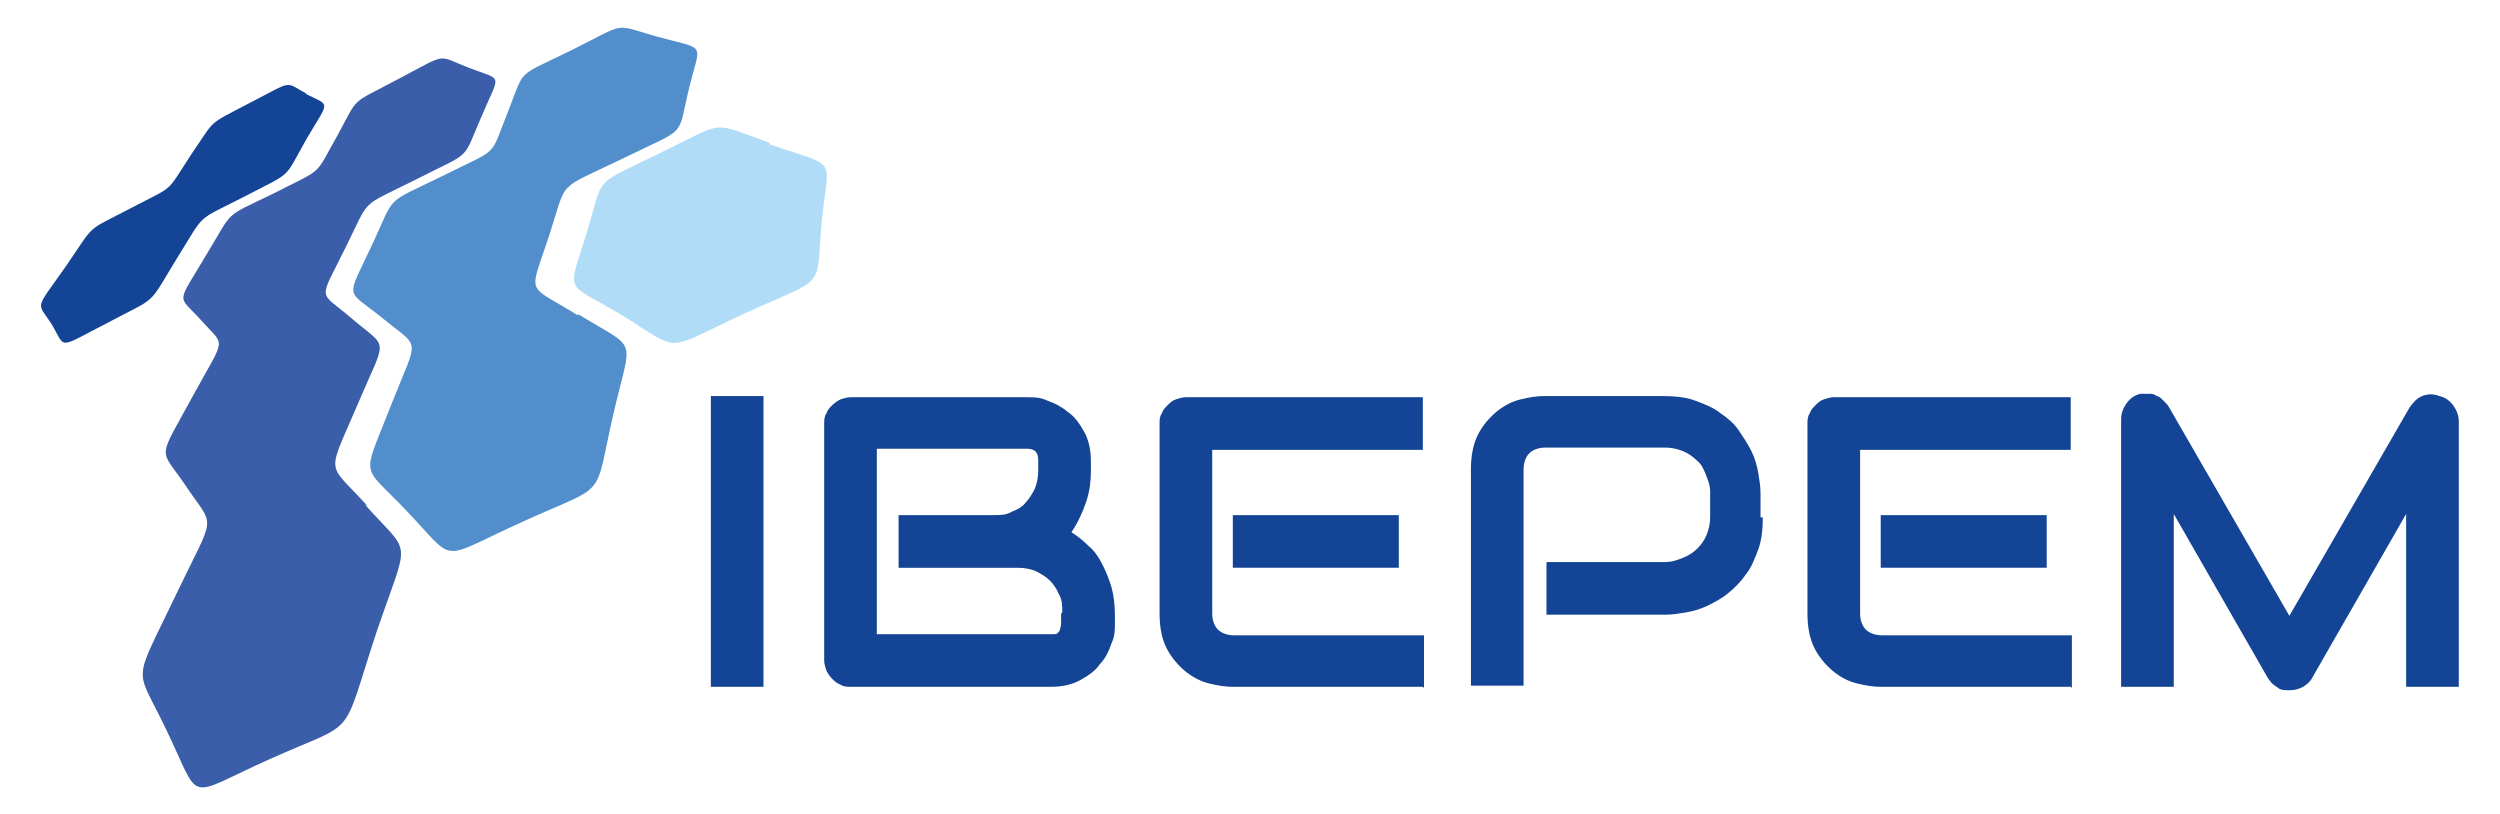
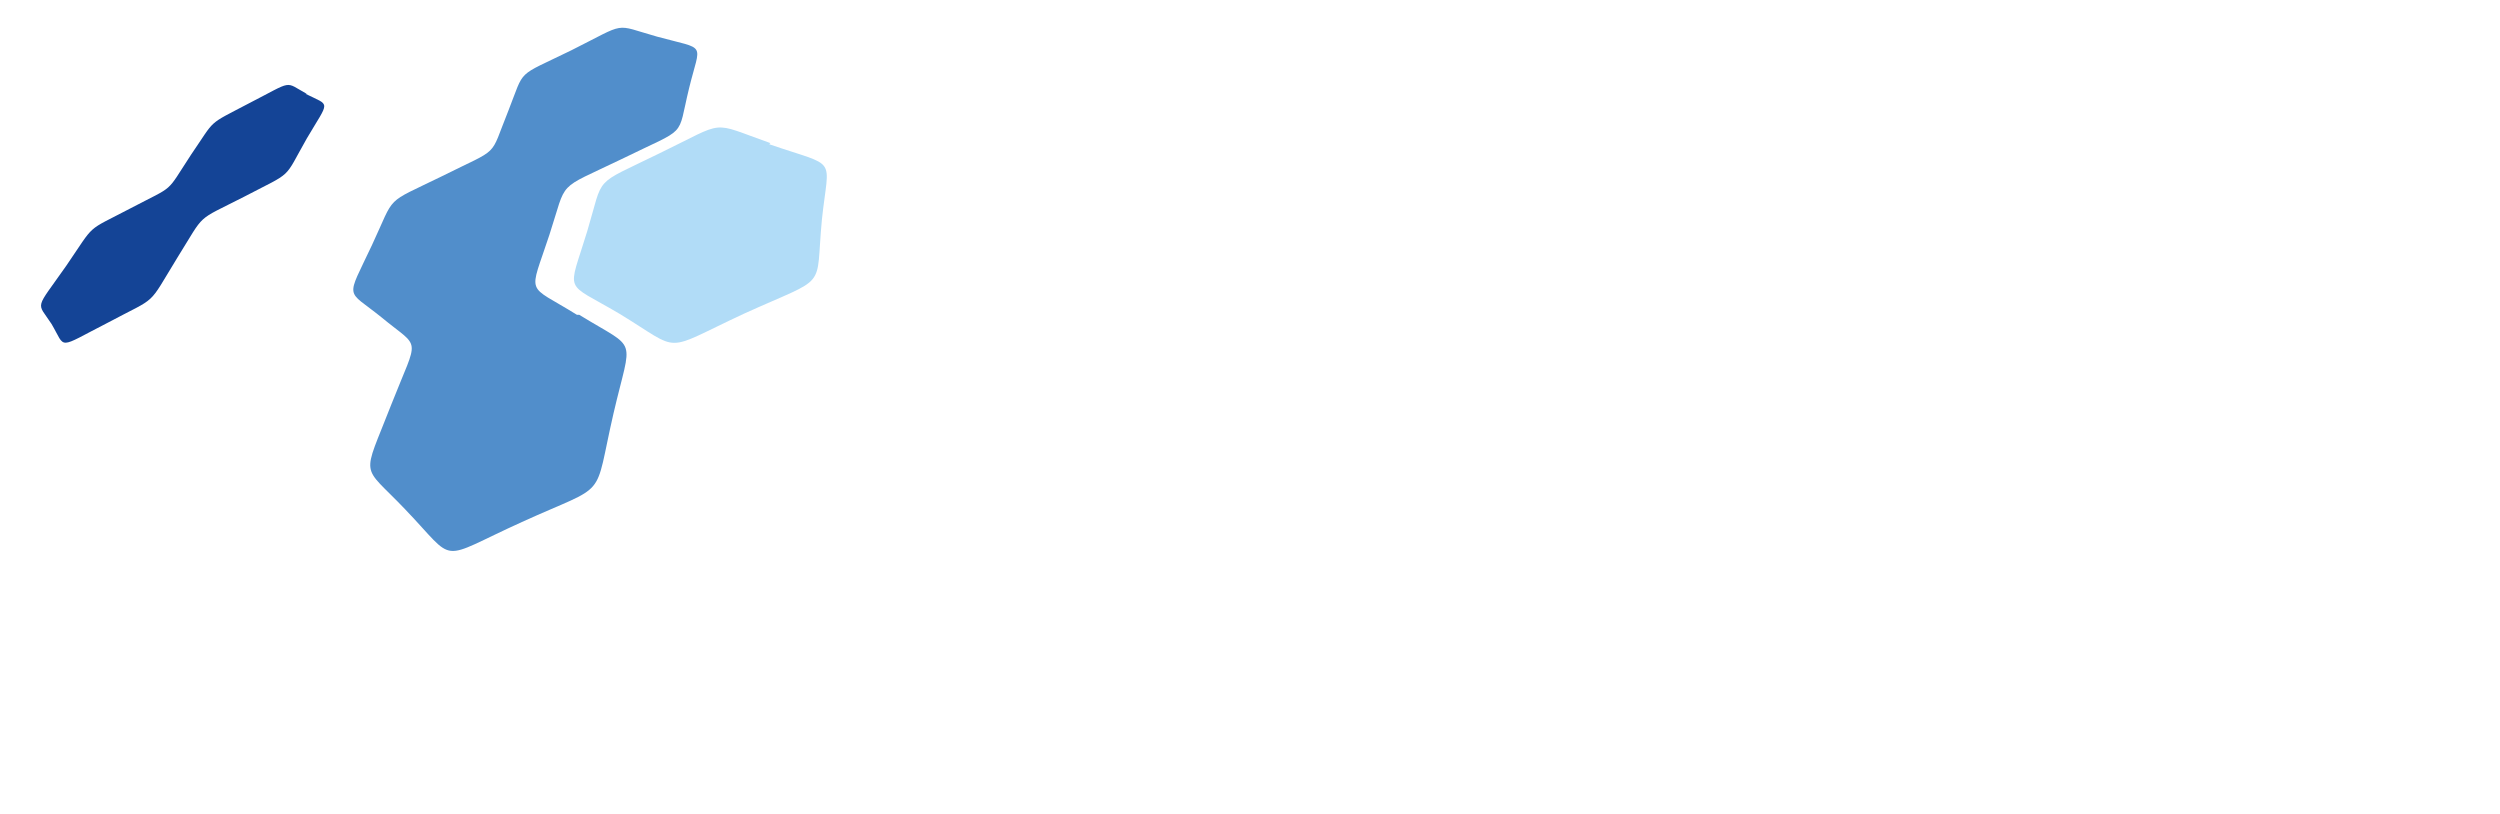
<svg xmlns="http://www.w3.org/2000/svg" id="Camada_1" data-name="Camada 1" viewBox="0 0 218.4 71.1">
  <defs>
    <style>      .cls-1 {        fill: #b1dcf7;      }      .cls-1, .cls-2, .cls-3, .cls-4, .cls-5 {        stroke-width: 0px;      }      .cls-1, .cls-2, .cls-4, .cls-5 {        fill-rule: evenodd;      }      .cls-2, .cls-3 {        fill: #144496;      }      .cls-4 {        fill: #3a5ea9;      }      .cls-5 {        fill: #518ecb;      }    </style>
  </defs>
-   <path class="cls-3" d="M214.8,60h-4.6v-15.1l-8.2,14.3c-.2.4-.5.6-.8.8-.4.2-.7.3-1.2.3s-.8,0-1.1-.3c-.4-.2-.6-.5-.8-.8l-8.2-14.3v15.1h-4.6v-23.4c0-.5.2-1,.5-1.4.3-.4.7-.7,1.2-.8.2,0,.5,0,.7,0,.2,0,.5,0,.7.2.2,0,.4.2.6.4.2.2.4.4.5.6l10.5,18.2,10.5-18.2c.3-.4.6-.8,1.1-1,.5-.2,1-.2,1.5,0,.5.1.9.4,1.2.8.3.4.5.9.5,1.4v23.4ZM180.9,60h-16.6c-.6,0-1.3-.1-2.1-.3-.8-.2-1.5-.6-2.1-1.1-.6-.5-1.2-1.2-1.6-2-.4-.8-.6-1.8-.6-3v-16.6c0-.3,0-.6.2-.9.1-.3.3-.5.5-.7.2-.2.4-.4.7-.5.3-.1.6-.2.9-.2h20.7v4.6h-18.4v14.3c0,.6.2,1.1.5,1.4.3.3.8.5,1.4.5h16.6v4.6ZM178.8,49.6h-14.5v-4.6h14.5v4.6ZM154,45.2c0,1-.1,2-.4,2.8-.3.8-.6,1.6-1.1,2.2-.4.6-1,1.2-1.5,1.6-.6.5-1.2.8-1.8,1.1-.6.3-1.3.5-1.9.6-.6.1-1.2.2-1.8.2h-10.4v-4.6h10.4c.6,0,1.1-.2,1.6-.4.5-.2.9-.5,1.2-.8.3-.3.6-.7.8-1.2.2-.5.3-1,.3-1.6v-2.1c0-.6-.2-1.1-.4-1.6-.2-.5-.4-.9-.8-1.2-.3-.3-.7-.6-1.2-.8-.5-.2-1-.3-1.6-.3h-10.4c-.6,0-1.1.2-1.4.5-.3.3-.5.8-.5,1.4v18.9h-4.6v-18.9c0-1.2.2-2.2.6-3,.4-.8,1-1.5,1.6-2,.6-.5,1.3-.9,2.1-1.1.8-.2,1.5-.3,2.1-.3h10.4c1,0,2,.1,2.8.4.8.3,1.6.6,2.2,1.1.6.4,1.2.9,1.6,1.5.4.6.8,1.2,1.1,1.8.3.6.5,1.3.6,1.9.1.6.2,1.2.2,1.8v2.1ZM124.3,60h-16.6c-.6,0-1.3-.1-2.1-.3-.8-.2-1.5-.6-2.1-1.1-.6-.5-1.2-1.2-1.6-2-.4-.8-.6-1.8-.6-3v-16.6c0-.3,0-.6.2-.9.1-.3.3-.5.5-.7.2-.2.4-.4.7-.5.3-.1.6-.2.9-.2h20.7v4.6h-18.4v14.3c0,.6.2,1.1.5,1.4.3.3.8.5,1.4.5h16.6v4.6ZM122.2,49.6h-14.5v-4.6h14.5v4.6ZM92.8,53.5c0-.6,0-1.1-.3-1.6-.2-.5-.5-.9-.8-1.2-.3-.3-.8-.6-1.2-.8-.5-.2-1-.3-1.6-.3h-10.4v-4.6h8.3c.6,0,1.1,0,1.6-.3.5-.2.9-.4,1.2-.8.3-.3.6-.8.8-1.2.2-.5.3-1,.3-1.6v-.9c0-.7-.3-1-1-1h-13.1v16.2h15.2c0,0,.2,0,.3,0,.1,0,.2,0,.3-.1,0,0,.2-.2.2-.3,0-.1.1-.3.1-.6v-.8ZM97.4,54.4c0,.6,0,1.2-.3,1.8-.2.6-.5,1.3-1,1.8-.4.6-1,1-1.7,1.4-.7.4-1.6.6-2.6.6h-17.5c-.3,0-.6,0-.9-.2-.3-.1-.5-.3-.7-.5-.2-.2-.4-.5-.5-.7-.1-.3-.2-.6-.2-.9v-20.7c0-.3,0-.6.2-.9.1-.3.3-.5.5-.7.2-.2.5-.4.7-.5.3-.1.6-.2.9-.2h15.4c.6,0,1.2,0,1.8.3.6.2,1.2.5,1.8,1,.6.4,1,1,1.4,1.7.4.7.6,1.6.6,2.6v.9c0,.8-.1,1.7-.4,2.6-.3.9-.7,1.8-1.3,2.7.5.3,1,.7,1.5,1.2.5.4.9,1,1.2,1.6.3.6.6,1.3.8,2,.2.7.3,1.6.3,2.5v.9ZM66.7,60h-4.6v-25.4h4.6v25.4Z" />
  <path class="cls-1" d="M67.2,12.6c6.1,2.1,5.2.9,4.6,6.6-.6,6.3.7,4.8-6.8,8.2-7.3,3.4-5.3,3.4-10.9,0-4.9-2.9-4.5-1.6-2.8-7.2,1.5-5,.4-3.9,6.3-6.8,6-2.9,4.3-2.8,9.7-.9" />
  <path class="cls-2" d="M26.7,8.2c2.2,1.1,2.1.5.1,3.9-2.1,3.7-1.1,2.8-5.5,5.1-4.3,2.2-3.3,1.3-5.8,5.3-2.7,4.4-1.6,3.3-6.1,5.7-4.5,2.3-3.6,2.3-4.9.1-1.3-2-1.5-1.1,1.3-5.1,2.6-3.8,1.6-2.9,5.6-5,4-2.1,3-1.2,5.3-4.7,2.2-3.2,1.3-2.5,5.1-4.5,3.9-2,3-1.9,5-.8" />
-   <path class="cls-4" d="M31.9,44.1c4.1,4.6,3.9,2.6,1,11.1-3.2,9.7-1.5,7.6-9.3,11.1-7.6,3.4-5.9,4-9.1-2.6-2.7-5.7-3-3.6.9-11.8,3.5-7.3,3.4-5.6.8-9.5-2.3-3.4-2.5-2,.7-7.9,2.9-5.3,2.8-4.1.6-6.6-2-2.2-2.1-1.2.5-5.6,2.5-4.1,1.4-3.2,5.9-5.4,4.5-2.3,3.5-1.4,5.6-5.1,1.9-3.5,1-2.6,5.3-4.9,4.4-2.3,3.3-2.1,6.1-1,3.1,1.2,2.8.4,1.2,4.2-1.8,4.1-.7,3-5.8,5.6-5,2.5-3.9,1.5-6.1,5.9-2.4,4.9-2.4,3.7.5,6.2,3.3,2.8,3.1,1.5.6,7.4-2.8,6.6-2.8,5,.8,9" />
  <path class="cls-5" d="M50.6,27.5c5.2,3.2,4.6,1.7,3,8.6-1.8,7.8-.3,6-8,9.5-7.5,3.4-5.6,3.7-10.2-1.1-3.9-4.1-3.8-2.5-1.2-9.2,2.4-6.1,2.6-4.7-.9-7.6-3.1-2.5-3.1-1.4-.8-6.3,2.1-4.5,1-3.5,6.1-6,5.2-2.6,4.1-1.5,5.8-5.7,1.5-3.8.6-2.9,5.5-5.3,5-2.5,3.6-2.3,7.5-1.2,4.4,1.2,3.8.4,2.8,4.5-1.1,4.5,0,3.3-5.9,6.2-5.8,2.8-4.7,1.7-6.3,6.6-1.8,5.5-2.1,4.2,2.4,7" />
</svg>